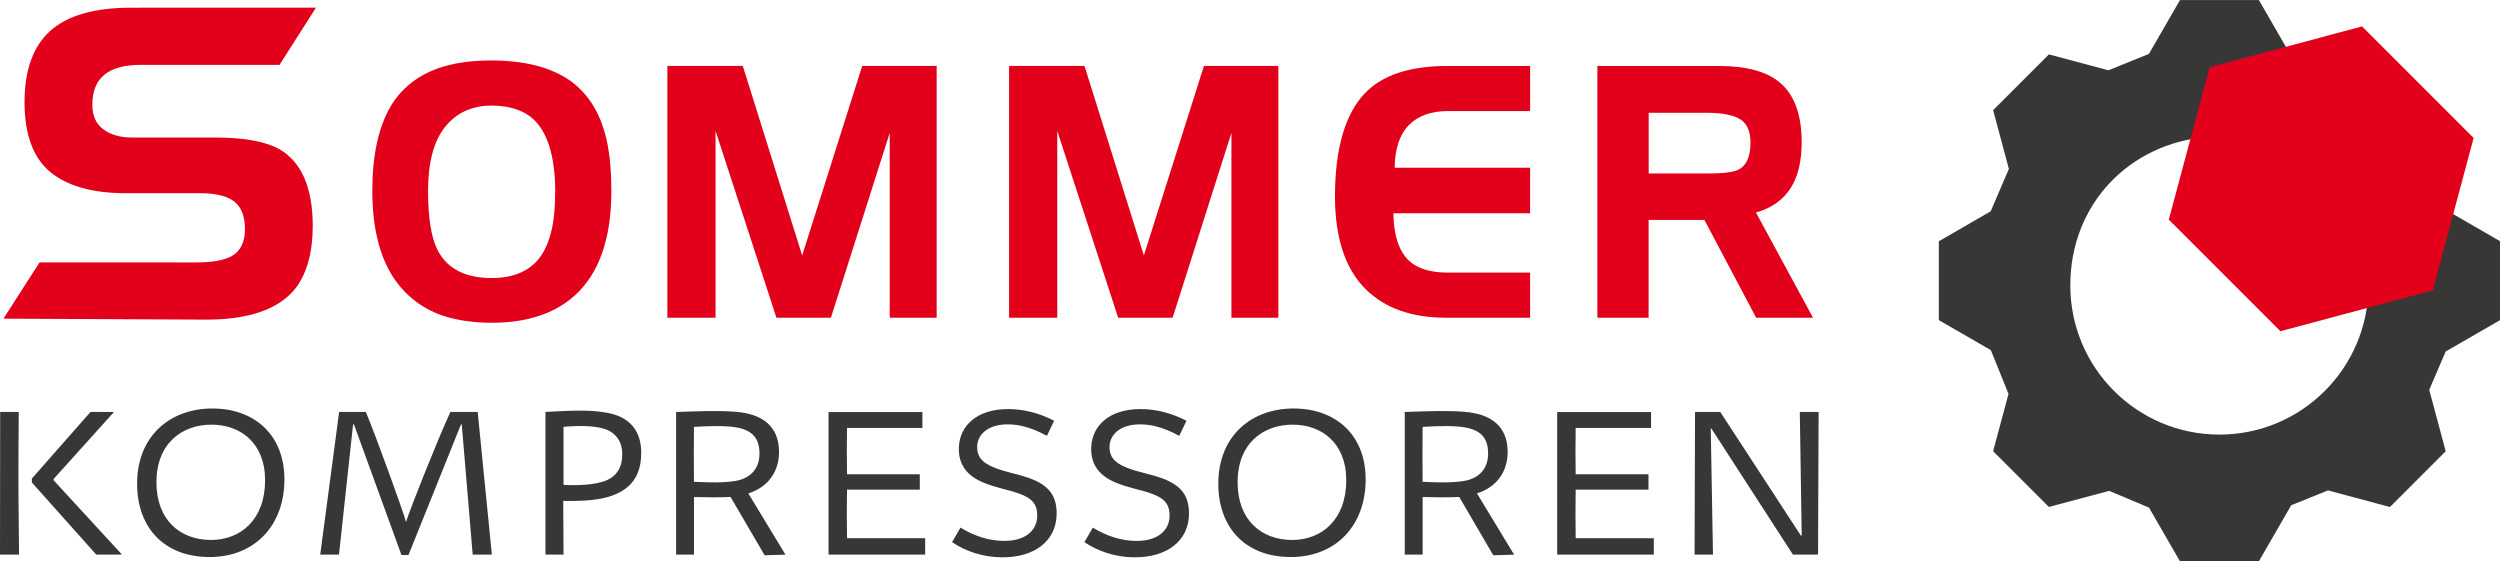
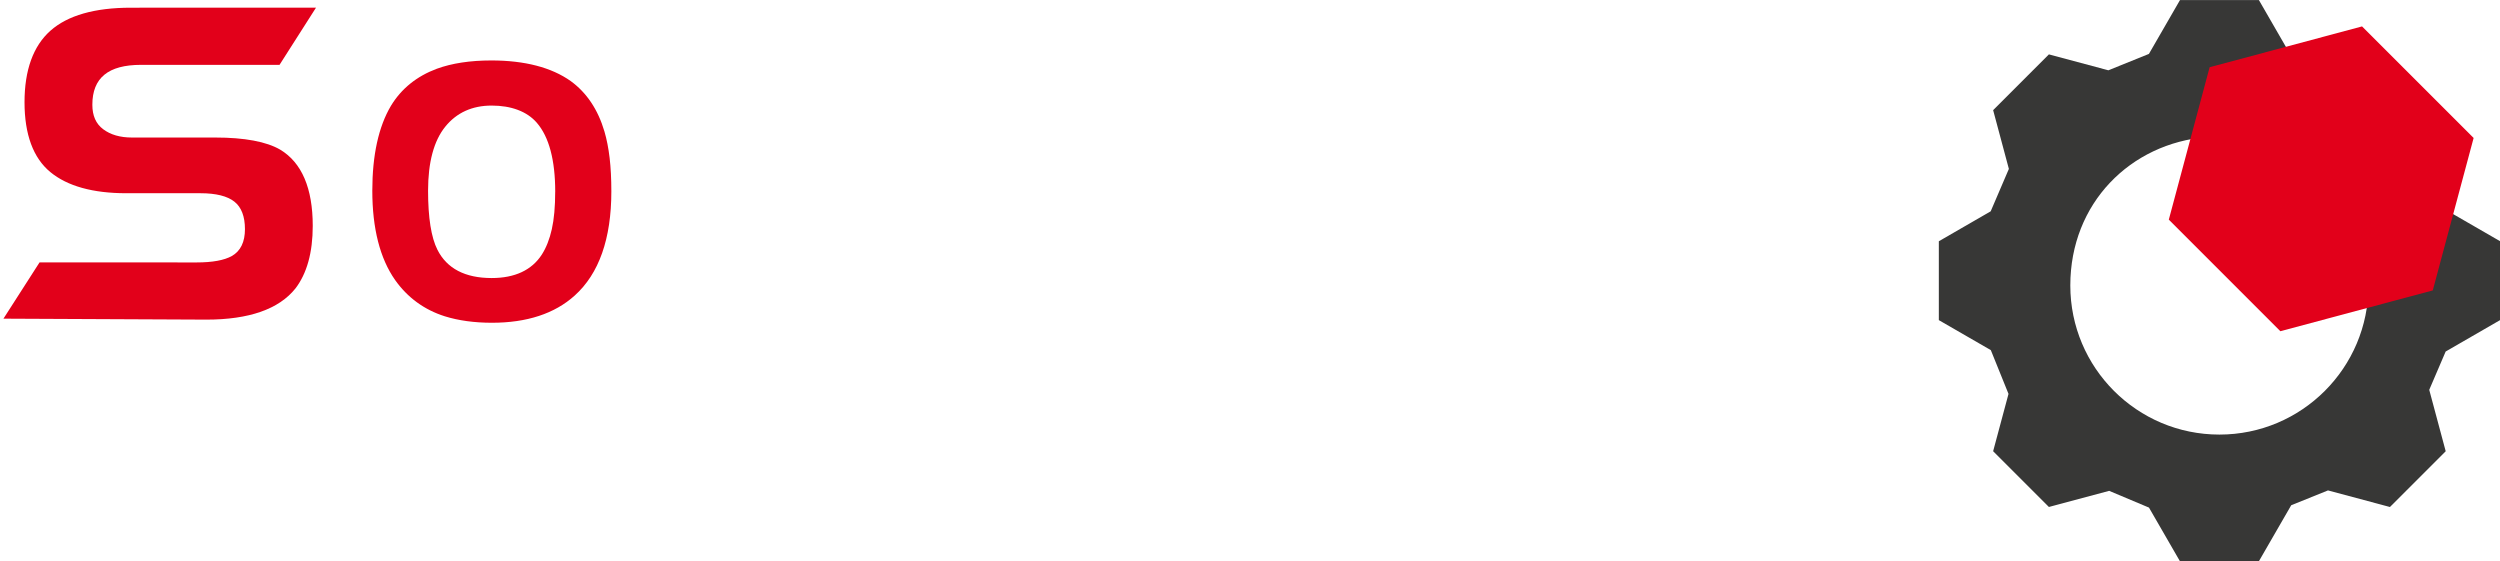
<svg xmlns="http://www.w3.org/2000/svg" id="b" viewBox="0 0 756.36 169.78">
  <defs>
    <style>.d{fill:#e2001a;}.d,.e{stroke-width:0px;}.e{fill:#373736;}</style>
  </defs>
  <g id="c">
    <path class="d" d="M42.64,19.62h41.93l11.04-17.31-56.04.02c-10.93,0-19.1,2.34-24.3,6.95-5.21,4.62-7.85,11.91-7.85,21.65s2.63,16.86,7.81,21.13c5.15,4.25,12.87,6.4,22.94,6.4h22.49c4.68,0,8.14.86,10.28,2.57,2.1,1.67,3.17,4.47,3.17,8.3s-1.29,6.6-3.96,8.12c-2.29,1.29-5.88,1.95-10.67,1.95l-47.51-.02L1.04,96.41l61.41.29c12.89,0,21.95-3.17,26.94-9.44,3.47-4.53,5.23-10.9,5.23-18.91,0-11.39-3.31-19.14-9.83-23.06-4.17-2.44-10.79-3.68-19.68-3.68h-25.2c-3.55,0-6.47-.84-8.69-2.51-2.2-1.65-3.28-4.08-3.28-7.42,0-8.11,4.81-12.06,14.72-12.06Z" />
    <path class="d" d="M184.44,47.78c-.35-2.93-.87-5.62-1.57-8-1.95-6.62-5.38-11.74-10.2-15.25-5.84-4.14-13.92-6.24-24.03-6.24-6.36,0-11.9.84-16.48,2.51-6.07,2.26-10.74,6.03-13.88,11.21-3.74,6.3-5.64,14.94-5.64,25.69,0,11.41,2.32,20.5,6.9,27.02,3.76,5.31,8.81,9,15.02,10.97,4.16,1.3,8.96,1.96,14.29,1.96,10.54,0,18.95-2.76,25-8.21,7.37-6.61,11.11-17.21,11.11-31.52,0-3.8-.18-7.21-.52-10.14h0ZM167.97,58.04c0,4.46-.34,8.26-1.02,11.3-.67,3.01-1.69,5.6-3.03,7.69-3.05,4.71-8.16,7.09-15.18,7.09-8.02,0-13.54-2.88-16.4-8.56-1.88-3.71-2.83-9.72-2.83-17.86,0-8.6,1.75-15.12,5.21-19.38,3.43-4.24,8.15-6.38,14.03-6.38s10.69,1.75,13.67,5.21c3.69,4.26,5.56,11.29,5.56,20.88Z" />
-     <polygon class="d" points="242.69 77.28 224.73 19.95 201.91 19.95 201.91 96.12 216.49 96.12 216.49 39.61 234.79 95.78 234.91 96.12 251.39 96.12 269.18 40.21 269.18 96.12 283.38 96.12 283.38 19.95 260.86 19.95 242.69 77.28" />
-     <polygon class="d" points="346.07 77.28 328.11 19.95 305.29 19.95 305.29 96.12 319.87 96.12 319.87 39.61 338.18 95.78 338.29 96.12 354.77 96.12 372.56 40.21 372.56 96.12 386.76 96.12 386.76 19.95 364.25 19.95 346.07 77.28" />
-     <path class="d" d="M412.95,28.19c-6.01,6.32-9.06,16.83-9.06,31.25,0,12.57,3.16,22.04,9.38,28.14,5.74,5.67,13.86,8.54,24.14,8.54h25.51v-13.64h-24.92c-5.32,0-9.32-1.26-11.87-3.75-2.96-2.92-4.49-7.7-4.57-14.2h41.36v-13.78h-40.97c.08-5.71,1.49-10.02,4.21-12.82,2.79-2.88,6.79-4.33,11.89-4.33h24.88v-13.64h-25.1c-11.29,0-19.66,2.77-24.87,8.24Z" />
-     <path class="d" d="M531.29,64.3c4.75-1.36,8.3-3.91,10.57-7.57,2.15-3.43,3.23-8.04,3.23-13.7,0-8.36-2.25-14.46-6.69-18.12-3.94-3.29-10.1-4.95-18.32-4.95h-36.8v76.17h15.5v-29.59h16.88l15.66,29.59h17.2l-17.25-31.82ZM529.59,43.21c0,4.22-1.24,6.96-3.69,8.15h0c-1.48.75-4.62,1.13-9.36,1.13h-17.74v-18.36h17.64c4.57,0,7.96.66,10.08,1.97,2.04,1.26,3.08,3.65,3.08,7.1Z" />
-     <path class="e" d="M549.82,167.79l.22-.26.17-42.91h-5.69l.57,37.33-.2.15-24.44-37.48h-7.52l-.11.11-.14,43.06h5.57l-.67-38.11h.21l24.65,38.11h7.38ZM499.52,129.45v-4.78h-28.4v43.13h29.23v-4.98h-23.64c-.07-4.85-.08-9.83,0-14.68h22.03v-4.66h-22.03c-.08-4.66-.08-9.35,0-14.02h22.81ZM430.4,145.75c-.05-5.47-.05-11.14,0-16.6,4.7-.29,9.94-.43,13.22.23,4.51.91,6.6,3.26,6.6,7.84s-2.7,7.49-7.26,8.28c-3.46.59-8.17.5-12.57.26ZM425,124.63v43.17h5.41v-17.43c3.92.11,7.24.15,11.08-.01l10.29,17.63,6.31-.18-11.24-18.54c6.07-1.88,9.41-6.78,9.28-12.85-.15-7.49-4.99-11.17-13.02-11.83-5.2-.43-11.11-.19-18.11.05ZM391.09,128.48c8.71,0,16.21,5.47,16.21,16.84,0,11.94-7.47,18.04-16.35,18.04-9.39,0-16.53-6.09-16.52-17.45,0-11.73,7.69-17.43,16.66-17.43ZM391.42,123.58c-12.88,0-22.82,8.35-22.83,22.74,0,13.47,8.35,22.21,21.93,22.21s22.66-9.45,22.65-23.51c0-13.59-9.22-21.43-21.75-21.43M356.77,131.89l2.19-4.6c-4.42-2.26-9.02-3.52-13.86-3.53-9.39-.02-14.72,4.94-14.96,11.6-.18,5.11,2.34,8.54,7.46,10.66,3.88,1.6,6.87,1.97,10.56,3.23,4.29,1.47,5.74,3.47,5.69,6.85-.07,4.59-3.85,7.69-10.38,7.54-4.14-.09-8.46-1.32-12.84-4.01l-2.55,4.39c4.2,2.87,9.56,4.51,14.76,4.59,10.33.18,16.76-5.08,16.88-12.98.08-5.35-2.04-8.84-8.59-11.09-3.65-1.25-6.67-1.67-10.09-2.99-4.26-1.65-5.42-3.74-5.36-6.49.04-1.99,1.07-3.85,2.96-5.08,1.52-.99,3.62-1.59,6.24-1.59,1.55,0,3.07.18,4.62.55,2.34.56,4.71,1.53,7.27,2.92h0ZM316.73,131.89l2.19-4.6c-4.42-2.26-9.02-3.52-13.86-3.53-9.39-.02-14.72,4.94-14.96,11.6-.18,5.11,2.34,8.54,7.46,10.66,3.89,1.6,6.87,1.97,10.56,3.23,4.28,1.47,5.74,3.47,5.69,6.85-.07,4.59-3.85,7.69-10.38,7.54-4.13-.09-8.46-1.32-12.84-4.01l-2.55,4.39c4.2,2.87,9.55,4.51,14.76,4.59,10.32.18,16.76-5.08,16.88-12.98.08-5.35-2.04-8.84-8.59-11.09-3.65-1.25-6.67-1.67-10.09-2.99-4.26-1.65-5.42-3.74-5.36-6.49.04-1.99,1.07-3.85,2.96-5.08,1.52-.99,3.62-1.59,6.25-1.59,1.55,0,3.07.18,4.62.55,2.33.56,4.71,1.53,7.27,2.92h0ZM279.07,129.45v-4.78h-28.4v43.13h29.23v-4.98h-23.64c-.08-4.85-.08-9.83,0-14.68h22.02v-4.66h-22.02c-.08-4.66-.08-9.35,0-14.02h22.81ZM209.95,145.75c-.05-5.47-.05-11.14,0-16.6,4.7-.29,9.93-.43,13.22.23,4.51.91,6.6,3.26,6.6,7.84s-2.7,7.49-7.25,8.28c-3.46.59-8.17.5-12.57.26ZM204.55,124.63v43.17h5.41v-17.43c3.92.11,7.24.15,11.07-.01l10.3,17.63,6.31-.18-11.24-18.54c6.07-1.88,9.42-6.78,9.29-12.85-.16-7.49-5-11.17-13.02-11.83-5.21-.43-11.11-.19-18.11.05ZM170.49,146.7v-17.56c5.5-.5,10.45-.26,13.18.91,2.75,1.19,4.58,3.56,4.59,7.36,0,4.17-1.82,6.55-4.52,7.81-3.45,1.61-9.76,1.69-13.25,1.48M170.49,167.79l-.08-16.25c2.02.06,3.95.05,6.27-.08,10.5-.57,17.5-4.32,17.32-14.81-.12-6.83-4.01-10.6-10.14-11.73-2.72-.51-5.27-.69-8.07-.69-3.28,0-6.89.18-10.76.39v43.17h5.44ZM148.81,167.79l-4.29-43.17h-8.25c-4.68,10.22-11.77,28.55-12.73,31.25-.34.95-.53,1.5-.61,1.86-.04.21-.1.21-.15,0-.08-.35-.25-.88-.56-1.84-.88-2.71-7.37-21.03-11.53-31.26h-8.09l-5.72,43.17h5.68l4.26-39.38h.27l14.37,39.49h2.12c5.39-13.25,10.59-26.42,15.88-39.49h.24l3.31,39.38h5.81ZM63.99,128.48c8.71,0,16.21,5.47,16.21,16.84,0,11.94-7.46,18.04-16.35,18.04-9.39,0-16.53-6.09-16.52-17.45,0-11.73,7.69-17.43,16.66-17.43ZM64.31,123.58c-12.88,0-22.82,8.35-22.83,22.74,0,13.47,8.35,22.21,21.92,22.21s22.66-9.45,22.65-23.51c0-13.59-9.22-21.43-21.75-21.43M9.64,144.77v1.2l19.49,21.83h7.64l-.04-.21-20.49-22.27v-.42l18.15-20.15-.1-.12h-6.9l-17.74,20.14ZM5.67,124.63H.05l-.05,43.17h5.76c-.02-7.61-.19-15.07-.18-22.68,0-6.78.03-13.71.09-20.49Z" />
    <path class="e" d="M756.36,96.82v-23.86l-16.09-9.29-6.13-15.18-19.97-2.74-8.69,11.05c6.89,7.92,11.09,18.24,11.09,29.57,0,24.91-20.19,45.11-45.1,45.11s-45.11-20.2-45.11-45.11,18.2-43,41.34-44.91l.02-.13h2.47c.42-.01.84-.06,1.28-.06s.85.05,1.28.06h3.03l.02.16c9.04.86,17.29,4.39,23.98,9.79l11.39-8.55-2.41-19.92-16.1-6.77-9.25-16.03h-23.86l-9.41,16.3-12.27,4.96-17.99-4.82-16.87,16.87,4.76,17.78-5.5,12.83-15.69,9.06v23.86l15.73,9.08,5.35,13.24-4.65,17.34,16.87,16.87,18.23-4.88,12.05,5.07,9.38,16.25h23.86l9.79-16.96,11.13-4.49,18.74,5.02,16.87-16.87-4.98-18.58,4.97-11.59,16.44-9.49Z" />
    <polygon class="d" points="656.16 66.45 689.91 100.21 736.02 87.86 748.38 41.74 714.62 7.99 668.51 20.34 656.16 66.45" />
  </g>
</svg>